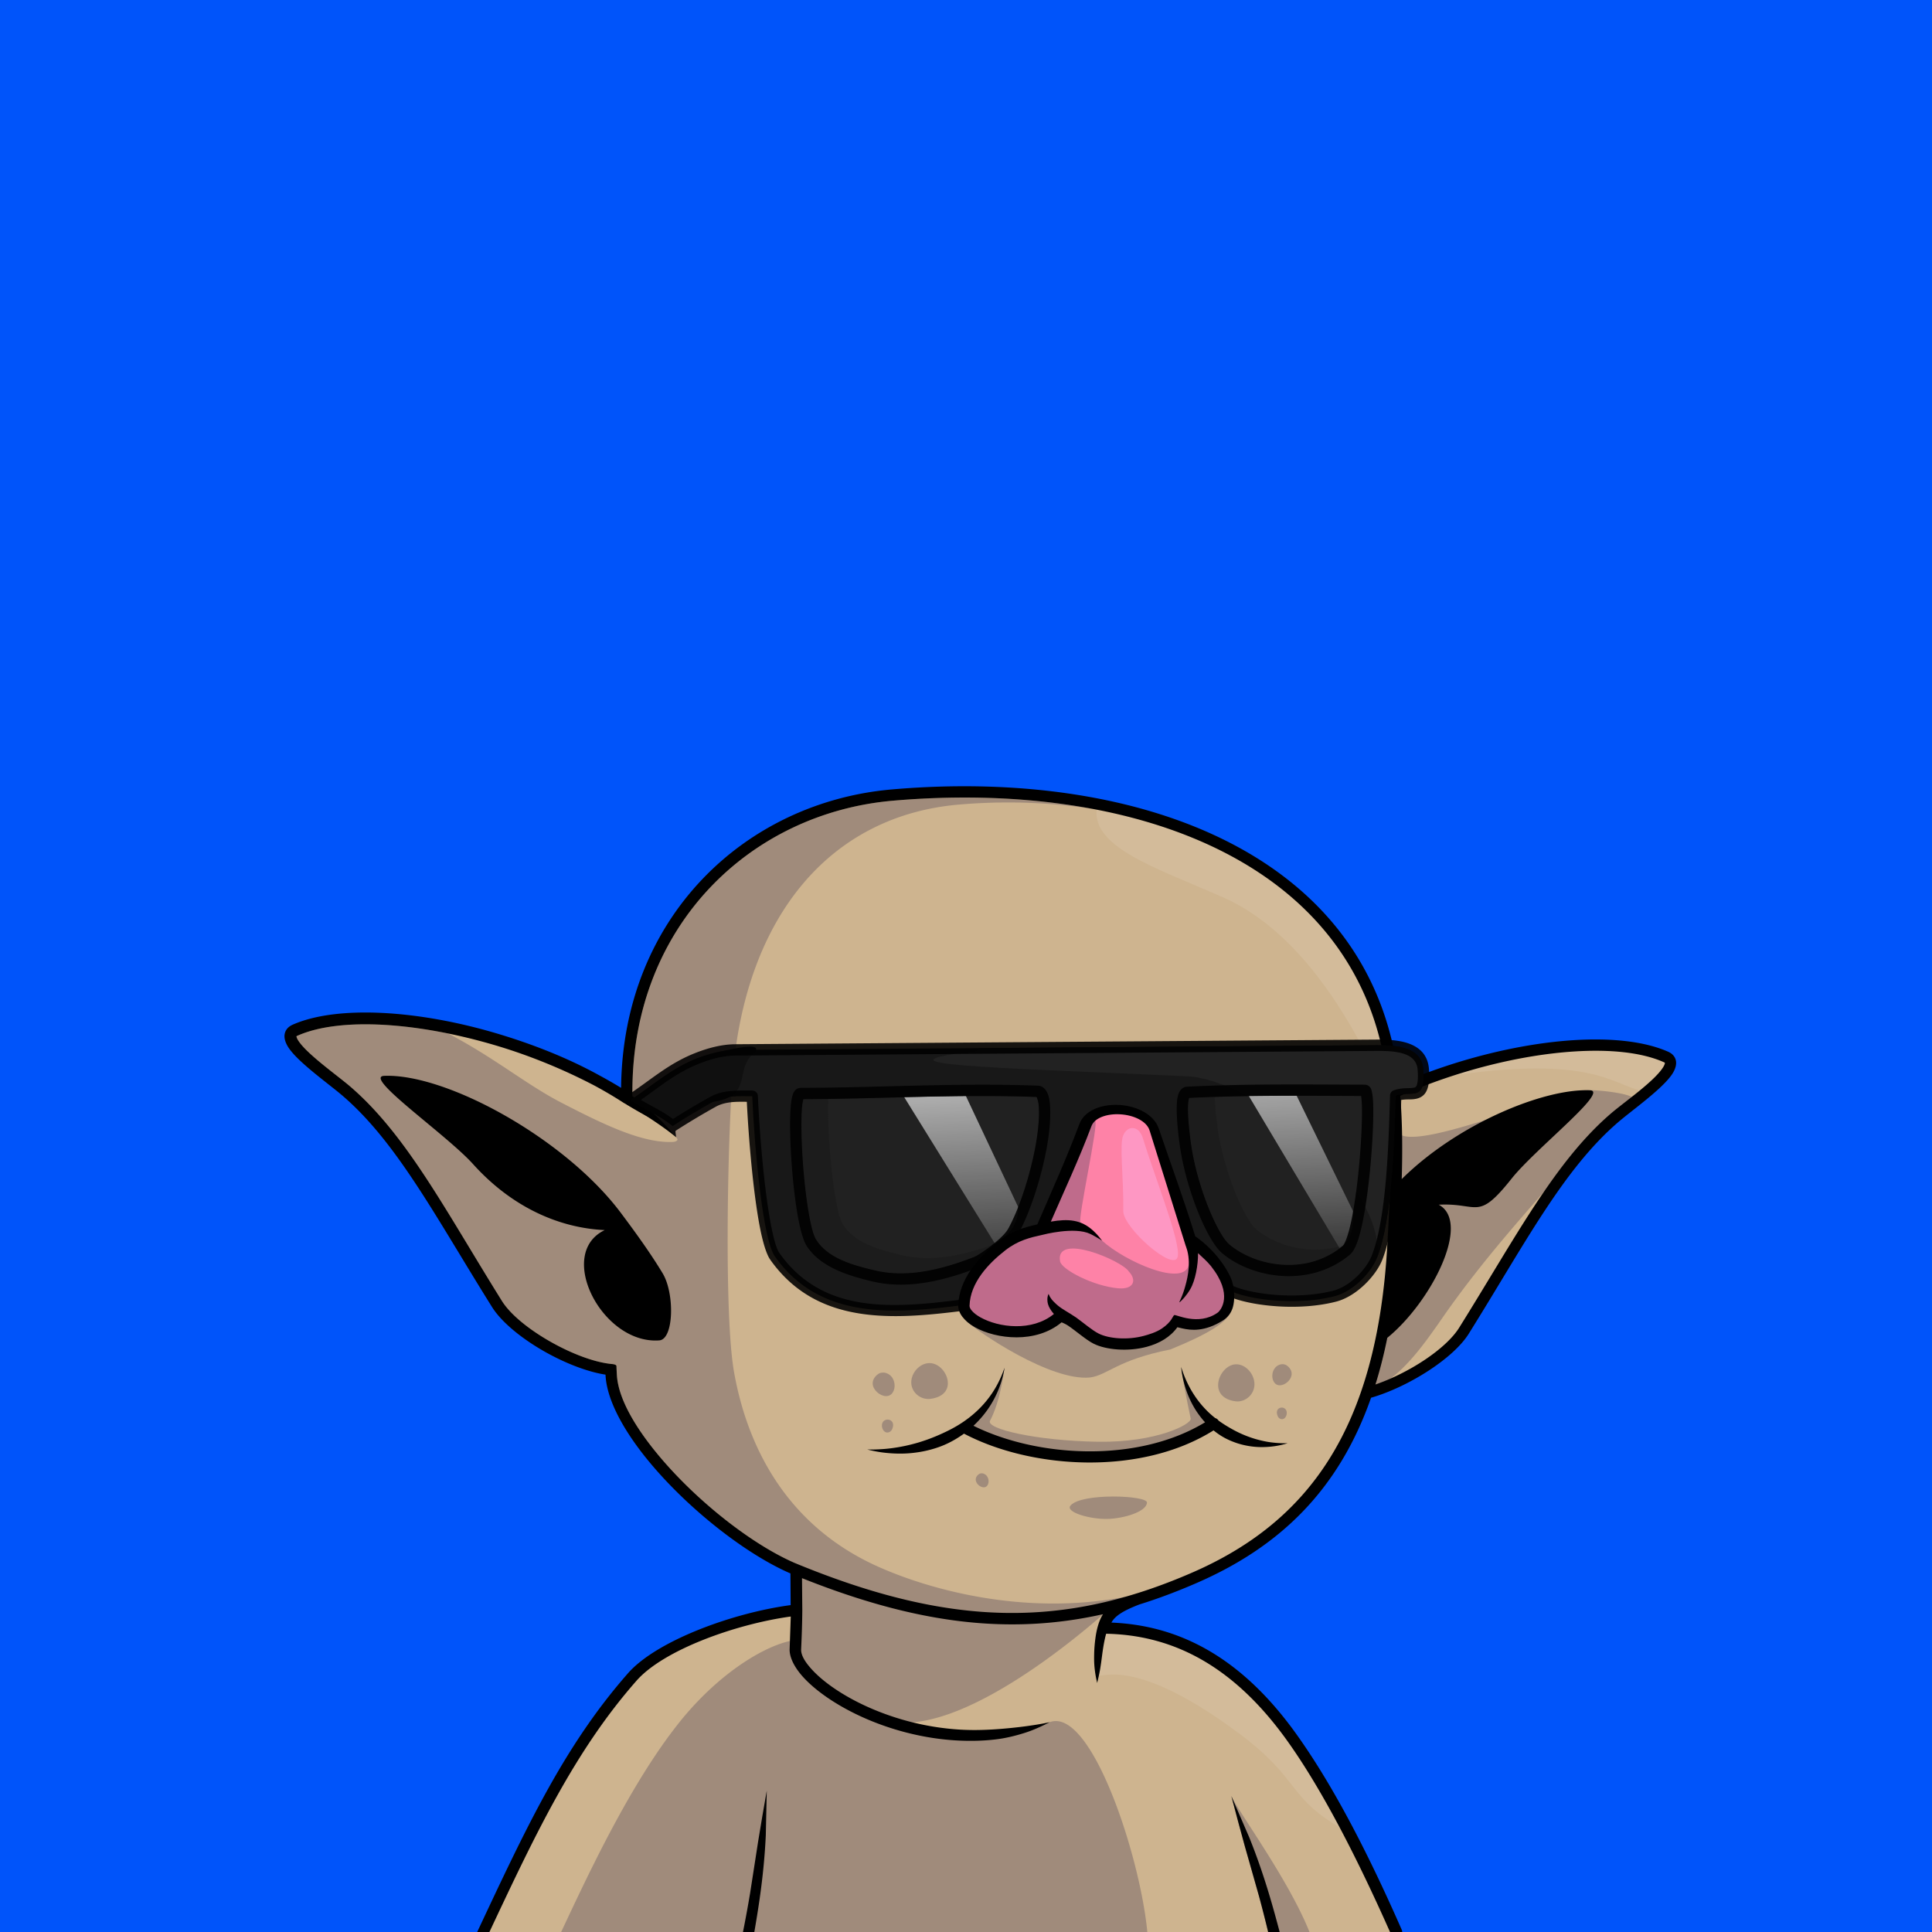
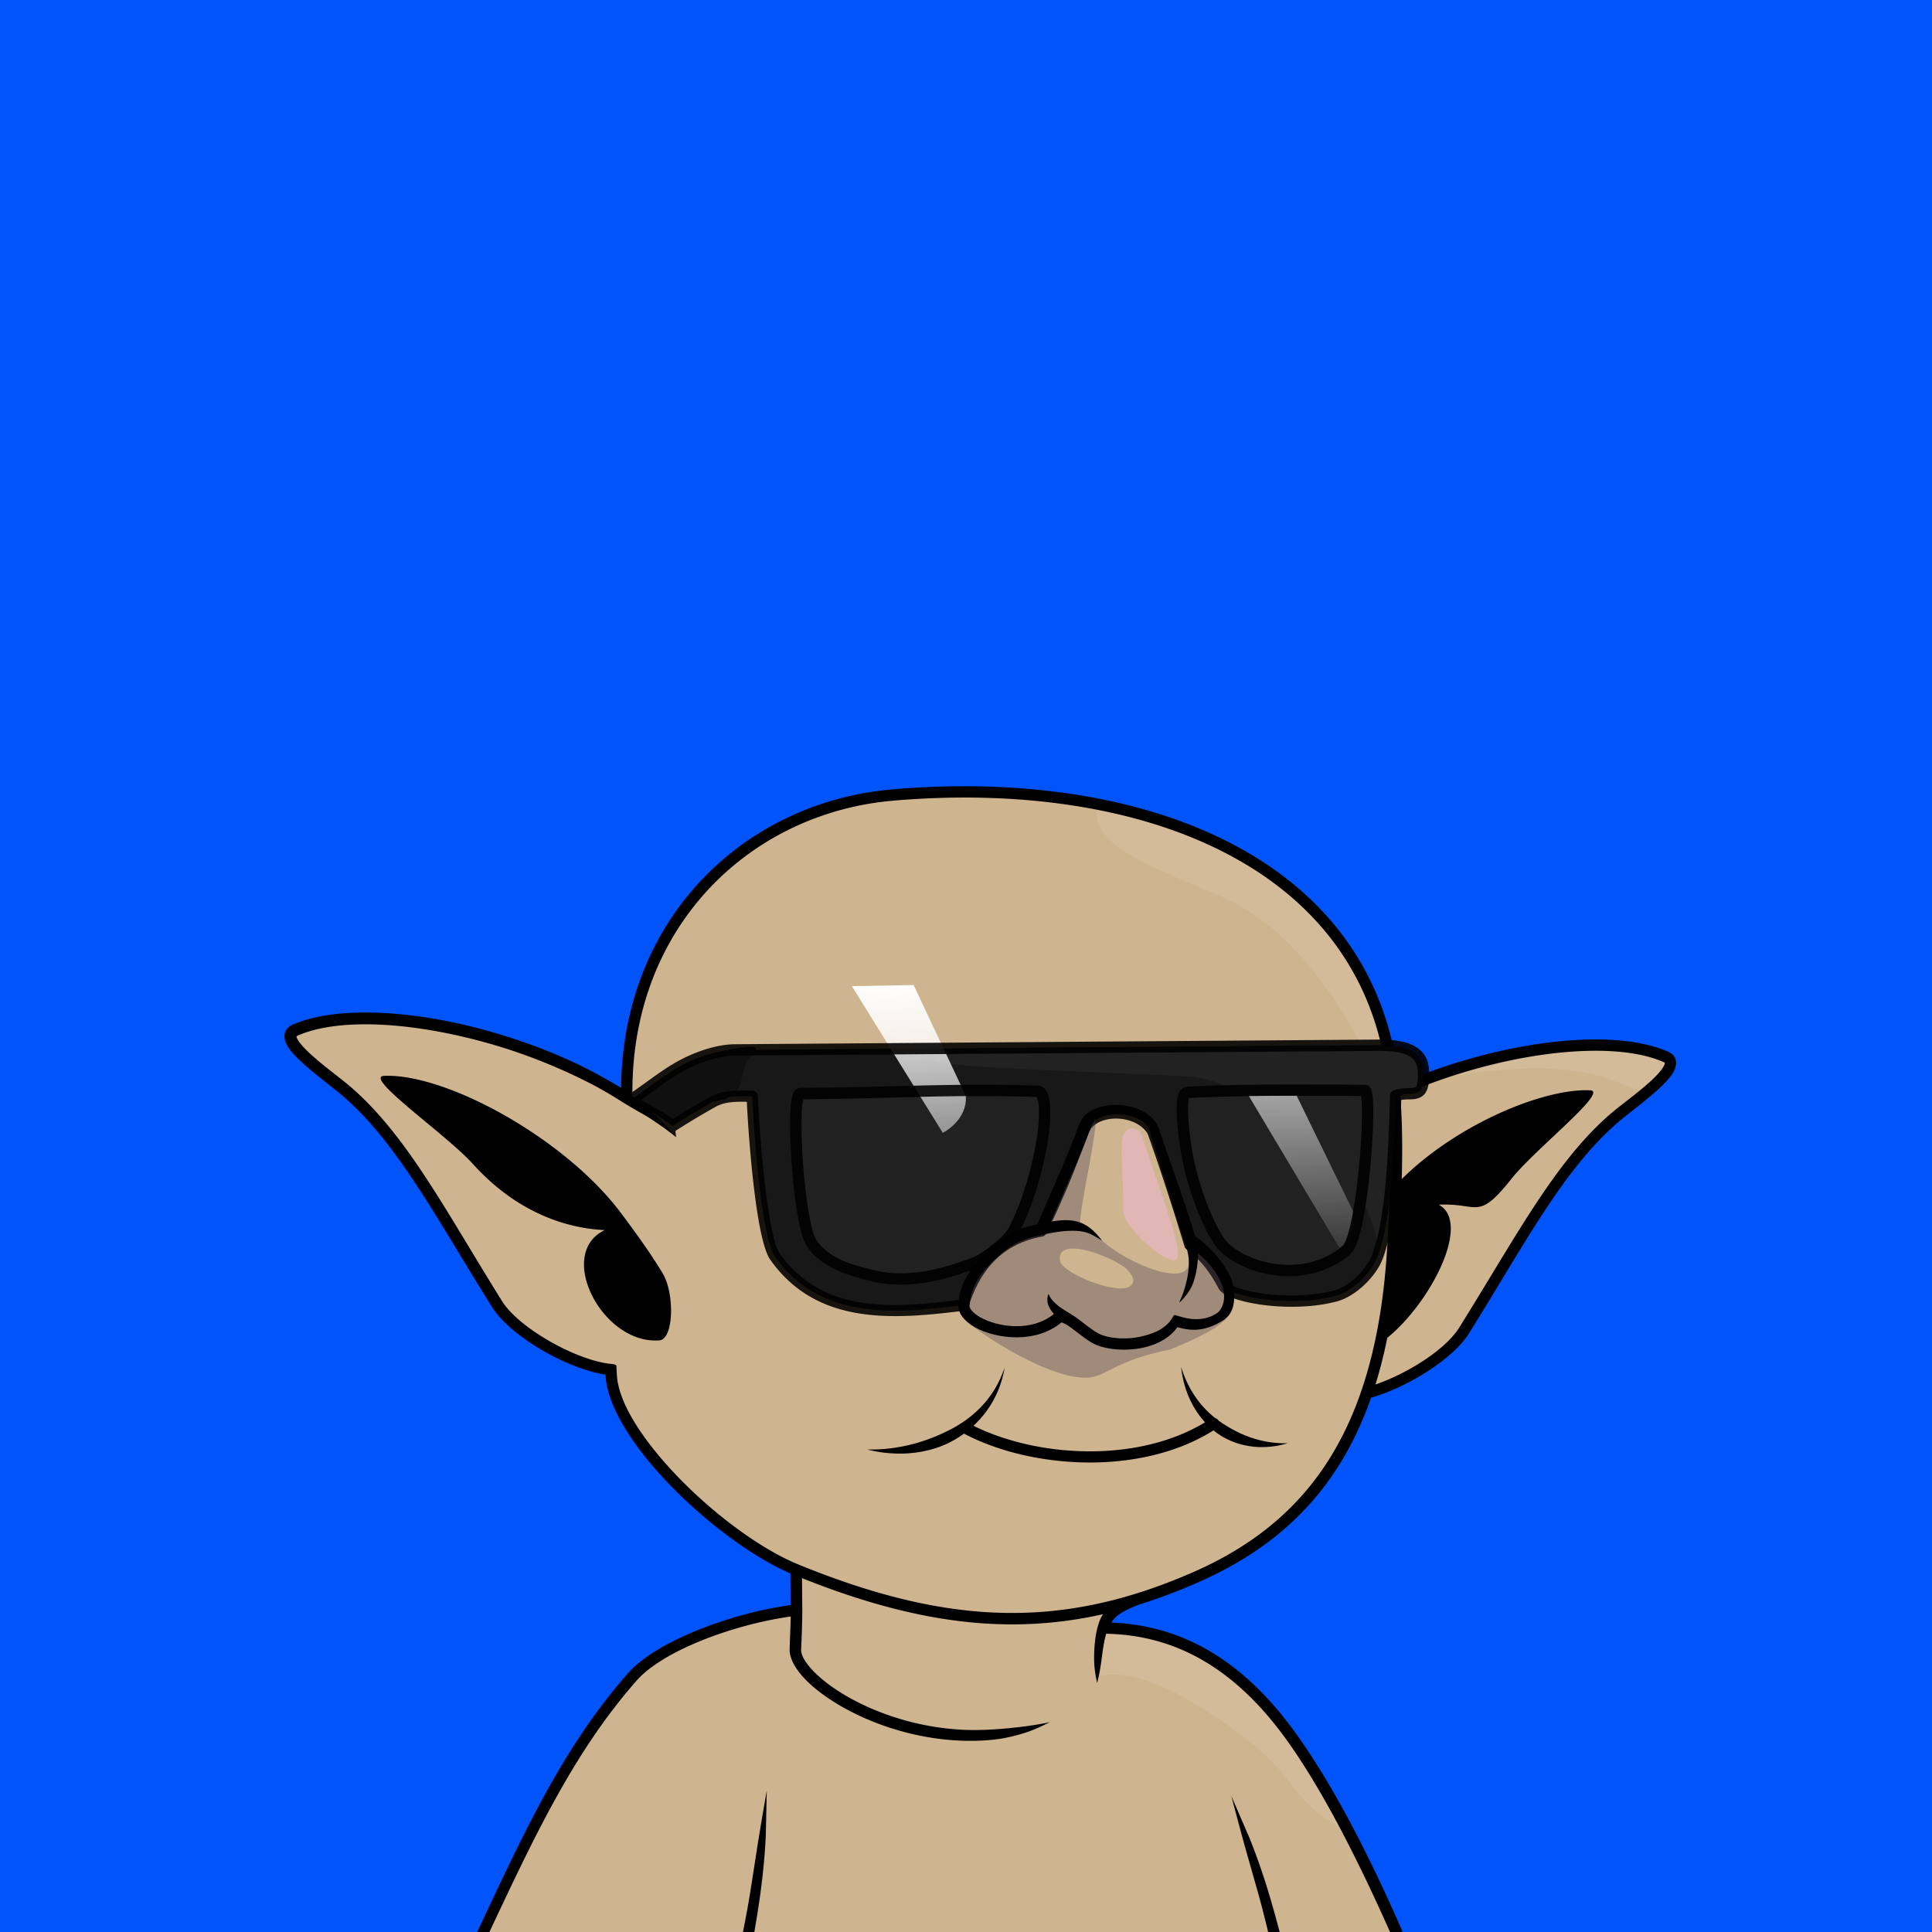
<svg xmlns="http://www.w3.org/2000/svg" viewBox="0 0 2048 2048">
  <rect width="100%" height="100%" fill="#0054fa" />
  <g>
    <path d="M664.25 1163.954l.12-8.52c.8-178.728 128.36-299.391 281.77-312.65 261.879-22.635 506.601 68.68 531.1 307.08l.76 8c103.833-46.91 227.811-63.93 287.686-37.61 22.147 9.74-33.629 47.01-54.284 64.78-58.889 50.65-100.057 130.4-159.538 225.58-16.432 26.29-64.94 55.98-103.185 66.12-33.983 99.12-96.476 158.29-182.401 195.73-20.435 8.9-40.483 16.44-60.333 22.6-21.982 8.47-33.677 16.19-35.954 30.73 65.587.63 135.027 26.53 198.6 114.89 41.749 58.02 79.428 133.63 111.807 207.32H512.26c51.49-109.62 90.59-193.75 158.05-270.42 30.35-34.5 112.98-63.8 173.85-70.81l-.28-42.88c-77.35-31.62-192.24-139.97-195.96-206.06-.07-1.24-.07-3.25 0-5.95-39.29-3.74-101.98-39.04-121.07-69.58-59.48-95.17-100.65-174.92-159.54-225.57-20.65-17.77-76.43-55.04-54.28-64.78 72.79-32 240.32.05 351.22 72z" fill="#ceb48f" />
    <path d="M1339.601 919.447c134.666 83.519 147.647 264.478 138.178 252.824-17.558-21.602-69.783-172.432-182.619-221.684-73.261-31.98-140.617-53.551-132.157-96.243 1.407-7.073 108.658 22.968 176.598 65.104zm171.389 225.152c92.045-35.298 204.328-53.607 259.807-22.537 8.18 4.581-14.491 36.79-29.671 34.271-31.586-5.244-53.031-42.345-230.136-11.735zm-340.171 581.63c1.645-7.552 85.513 1.804 146.382 57.832 69.208 63.692 116.474 160.354 109.435 156.547-62.753-33.993-46.047-52.918-112.495-102.58-122.765-91.764-152.599-52.399-151.085-64.312.635-5.006 4.221-31.282 7.763-47.487z" fill="#fff" fill-opacity=".1" />
-     <path d="M716.59 1205.4c-7.392-8.79-15.342-17.33-24.25-25.47-6.429-5.88-13.231-11.49-20.441-16.84l-1.608-1.18.081-6.45c.784-175.291 125.818-293.694 276.28-306.699 74.288-6.421 147.238-3.646 214.048 9.158-46.71-7.553-95.59-9.226-144.43-5.007-135.032 11.664-225.18 116.514-239.482 285.818-5.233 61.94-9.551 253.77 1.276 315.37 11.095 63.12 44.916 157.73 151.538 206.06 53.529 24.26 155.348 53.39 263.398 32.48-.36.1-15.6 11.34-15.45 11.31 0 0-149.41 138.84-235.221 120.5 51.737 16.44 115.461 21.24 170.521 1.08 43.97-16.11 95.76 141.88 103.36 222.47H594.838c27.912-59.41 72.782-156.39 125.001-221.88 44.124-55.33 95.768-84.42 123.644-87.63-.026-.09-.034-63.24-.055-81.28-45.307-19.37-102.749-64.46-142.634-111.29-26.535-31.16-45.451-62.96-46.883-88.42l-.432-9.33c-.01-1.99-4.887-2.25-4.985-2.26h-.011c-18.557-1.79-42.488-10.98-64.275-23.26-22.529-12.7-42.835-28.67-52.146-43.6-39.189-62.82-70.441-118.93-104.044-164.44-17.717-23.99-36.1-45.06-56.574-62.69-10.3-8.86-29.381-22.6-43.081-35.32-3.766-3.5-7.109-6.91-9.682-10.11-1.731-2.15-3.1-4.16-3.887-6.02a7.68 7.68 0 0 1-.423-1.25c-.053-.23-.239-.43-.129-.6.243-.39.75-.57 1.346-.83 35.917-15.82 95.36-15.34 159.448-2.25 49.412 25.83 82.14 53.67 119.802 73.2 45.949 23.82 85.53 42.72 117.572 41.82 1.94-.06 4.621-.44 5.676-2.13.543-.87-1.495-3.03-1.496-3.03zm627.69 842.6c-3.15-13.2-6.34-25.6-9.72-38.08l-8.96-31.63-6.01-21.13-7.23-26.56-7.06-26.68c7.08 16.07 61.11 89.31 82.79 144.08h-43.81zm345.47-845.52c-54.99 64.46-110.62 122.25-161 194.9-21.98 31.69-46.91 66.71-78.59 76.73 17.41-67.03 32.04-203.75 31.87-273.34 17.25 21.55 169.61-44.7 200.43-45.15 15.99-.23 59.29 4.78 49.25 13.1l-41.96 33.76z" fill="#4c4157" fill-opacity=".35" />
    <path d="M1473.48 2048c-31.36-70.61-69.82-148.31-109.76-203.82-61.23-85.08-127.9-111.06-191.16-112.35-1.75 6.25-2.99 13.39-4.03 20.96l-1.27 9.63-1 6.46c-.37 2.2-.78 4.3-1.23 6.49-.63 2.99-1.33 5.75-1.98 8.7-.54-2.54-1.12-4.92-1.56-7.52-.65-3.79-1.14-7.5-1.43-11.33-.29-3.85-.28-7.65-.21-11.4.1-6.04.61-11.84 1.34-17.25 1.19-8.94 3.33-16.76 6.44-22.7.51-.97 1.05-1.88 1.62-2.75-100.32 22.51-198.598 9.82-319.09-38.22l.313 34.25c-.105 12.79-.504 25.53-1.236 41.16-.295 6.31 4.324 13.83 11.93 22.01 18.966 20.4 56.914 42.72 103.326 54.73 16.688 4.32 34.469 7.27 52.877 8.4 11.69.71 23.61.55 35.71-.2 5.91-.36 11.84-.85 17.84-1.45 5.95-.6 11.88-1.26 17.92-2.1 7.99-1.12 15.91-2.32 24.01-4.17-6.74 3.46-13.33 6.58-20.23 9.18-4.7 1.77-9.42 3.21-14.18 4.52-4.84 1.33-9.67 2.45-14.54 3.34-3.28.6-6.57 1.06-9.86 1.43-12.58 1.43-25.07 1.63-37.29 1.08-19.229-.88-37.816-3.91-55.253-8.34-49.182-12.5-89.212-36.5-109.288-58.09-10.457-11.25-15.564-22.24-15.145-30.92l1.188-34.16c-58.719 8.08-134.861 35.49-163.445 67.98-65.324 74.25-106.729 161.58-155.993 266.45h-12.972c51.774-110.2 92.14-197.3 159.955-274.38 30.174-34.29 110.673-63.91 172.324-72.14l-.216-33.59c-46.569-20.16-105.394-66.22-146.247-114.19-28.554-33.53-48.187-68.13-49.728-95.53-.017-.29-.03-.63-.04-1-19.037-2.93-42.322-11.96-63.642-23.92-24.563-13.77-46.446-31.45-56.617-47.68-32.852-52.48-60.121-100.25-87.863-141.03-22.174-32.6-44.621-60.69-70.596-83-14.586-12.54-46.173-34.73-56.936-50.45-3.947-5.76-5.309-11.12-4.392-15.31.842-3.86 3.342-7.34 8.615-9.66 47.079-20.66 133.03-15.67 218.378 10.04 36.991 11.15 74.084 25.77 107.43 44.28 7.556 4.08 14.942 8.32 22.121 12.73 1.868-180.935 131.512-302.905 287.231-316.364 265.331-22.933 512.591 70.755 537.561 312.204 60.98-26.46 128.04-42.78 184.9-46.39 40.2-2.55 75.37 1.31 100.02 12.15 4.61 2.02 7.04 4.99 8.09 8.25 1.36 4.18.31 9.58-3.54 15.45-10.33 15.76-42.56 38.4-57.34 51.11-58.5 50.32-99.27 129.66-158.36 224.21-16.57 26.52-64.49 56.61-103.57 67.87-34.79 99.22-98.12 158.58-184.71 196.3-20.64 9-40.88 16.61-60.93 22.84-8.16 3.16-14.83 6.19-20.01 9.57-4.35 2.84-7.56 5.91-9.58 9.63 64.74 2.66 132.85 30.37 195.31 117.18 41.97 58.33 79.88 134.32 112.43 208.41a5.95 5.95 0 0 1 .5 2.41h-12.91zm-1.46-889.61l-.75-7.91c-24.17-235.178-266.28-324.047-524.618-301.719-150.462 13.005-275.496 131.408-276.28 306.699l-.081 6.45 1.608 1.18c7.21 5.35 14.012 10.96 20.441 16.84 8.908 8.14 16.858 16.68 24.251 25.47-8.794-7.2-18.26-13.79-28.23-20.36-7.111-4.69-26.405-15.42-27.379-16.05-9.849-6.39-20.15-12.46-30.794-18.2-32.965-17.26-68.812-31.95-104.928-42.66-82.063-24.34-164.486-30.24-209.672-10.34-.596.26-1.103.44-1.346.83-.11.17.076.37.129.6a7.68 7.68 0 0 0 .423 1.25c.787 1.86 2.156 3.87 3.887 6.02 2.573 3.2 5.916 6.61 9.682 10.11 13.7 12.72 32.781 26.46 43.081 35.32 20.474 17.63 38.857 38.7 56.574 62.69 33.603 45.51 64.855 101.62 104.044 164.44 9.311 14.93 29.617 30.9 52.146 43.6 21.787 12.28 45.718 21.47 64.275 23.26h.011c.098.01 4.975.27 4.985 2.26.009 1.9.386 8.51.432 9.33 1.432 25.46 20.348 57.26 46.883 88.42 40.688 47.78 99.648 93.74 145.356 112.42 160.39 65.58 280.22 68.54 417.73 8.62 122.31-53.29 196.03-151.54 206.8-348.45 2.87-52.35 6-106.92 1.34-160.12zm-1064.783-17.94c66-2.67 191.943 66.49 250.961 145.34 14.558 19.45 30.905 41.84 44.229 63.95 12.896 21.4 11.905 69.97-3.528 71.12-60.576 4.53-110.059-92.04-57.849-116.91-48.187-2.24-98.222-24.04-139.601-69.96-28.326-31.44-117.065-92.62-94.212-93.54zm1063.353 277.7c-3.52 17.46-7.71 33.93-12.56 49.47 34.72-11.89 74.42-37.28 88.74-60.19 59.87-95.79 101.44-175.97 160.72-226.94 14.13-12.17 45.24-33.52 55.12-48.59.77-1.19 1.4-2.3 1.8-3.37.26-.68.54-1.27.37-1.81-.17-.51-.8-.66-1.51-.97-23.26-10.22-56.49-13.56-94.43-11.15-56.76 3.6-123.89 20.18-184.51 47 2.33 29.25 2.42 58.87 1.56 88.29 59.15-58.63 150.93-96.37 199.72-94.13 20.18.93-58.17 62.1-83.18 93.54-36.53 45.92-34.73 25.5-77.28 27.74 35.01 18.89-8.28 103.49-54.56 141.11zM787.582 2048c2.866-14.28 5.304-27.7 7.576-41.28l5.053-32.49 3.362-21.7 4.51-27.16 4.718-27.18-1.028 47.31c-.515 11.17-1.291 21.54-2.234 31.47-2.35 24.76-5.708 46.68-9.915 71.03h-12.042zm556.698 0c-3.15-13.2-6.34-25.6-9.72-38.08l-8.96-31.63-6.01-21.13-7.23-26.56-7.06-26.68 18.81 43.43c4.2 10.37 7.82 20.11 11.1 29.53 8.48 24.28 14.7 46.24 21.28 71.12h-12.21z" />
  </g>
  <g>
    <path d="M668.361 1166.22c25.868-17.21 43.196-33.59 71.233-44.55 11.287-4.41 25.456-8.66 40.024-8.74l679.722-4.92c21.64-.11 47.78 1.83 49.45 25.96 2.44 35.09-12.96 21.38-29.3 27.48-1.5 50.43-3.73 130.53-19.72 171.6-6.04 15.5-24.96 35.81-44.98 40.94-49.58 12.71-111.9-.2-117.7-10.95-9.58-17.75-18.34-30.14-35.69-43.44-11.5-37.93-26.04-83.4-39.48-120.55-15.31-25.41-64.21-26.27-73.98.7-13.37 36.91-27.8 72.13-44.13 105.2-38.08 6.74-67.86 30.12-82.88 78.52-72.41 9.11-151.493 16.38-199.559-51.64-12.742-18.03-21.443-112.83-23.981-169.81-14.351-.02-29.177-.98-41.626 5.96-14.56 8.11-28.792 16.62-42.683 25.55-14.896-11.95-25.934-15.28-44.72-27.31z" fill="#181818" />
    <path d="M668.361 1166.22c25.868-17.21 43.196-33.59 71.233-44.55 5.191-2.03 79.704-23.63 58.052-3.92-18.748 17.07.27 44.3-41.882 50.23-16.506 2.32-28.792 16.62-42.683 25.55-14.896-11.95-25.934-15.28-44.72-27.31z" fill="#101010" />
    <path d="M1037.91 1111.13l421.43-3.12c21.64-.11 47.78 1.83 49.45 25.96 2.44 35.09-12.96 21.38-29.3 27.48-1.5 50.39-3.73 130.4-19.68 171.49 9.32-77.53-129.93-188.83-201.58-192.06-208.75-9.42-344.362-11.97-222.92-26.93l2.6-2.82z" fill="#222" />
    <path d="M851.583 1165.17c81.865-.28 162.857-5.46 247.317-2.33.41 1.05 1.6 4.24 1.96 7.09 1.37 10.79.01 27.62-3.15 44.85-5.34 29.17-16.06 64.09-28.87 87.58-2.55 4.67-8.01 9.92-13.84 14.77-9.07 7.55-19.18 14.05-22.26 15.25-37.37 14.54-72.618 22.23-106.018 14.14-20.158-4.89-48.766-11.81-61.664-32.59-3.133-5.05-5.75-16.2-8.093-30.15-5.79-34.48-8.84-85.41-6.802-109.84.275-3.29.974-6.77 1.42-8.77zm408.957-1.3c61.99-3.06 122.18-2.26 182.3-2.07.31 2.49.75 6.53.84 10.36.7 27.72-3.56 85.12-11.05 121.15-1.86 8.92-3.89 16.48-6.13 21.84-1.1 2.62-2.06 4.64-3.26 5.65-37.18 31.08-90.94 22.5-119.8-1.37-3.99-3.3-8.47-10.07-13.12-18.93-11.69-22.31-23.62-57.4-27.92-88.83-1.21-8.82-2.12-17.15-2.63-24.49-.57-8.21-.65-15.14.01-20.04.15-1.13.51-2.43.76-3.27z" fill="#212121" />
-     <path d="M1051.95 1319.6c-8.18 6.45-16.47 11.71-19.21 12.78-37.37 14.54-72.618 22.23-106.018 14.14-20.158-4.89-48.766-11.81-61.664-32.59-3.133-5.05-5.75-16.2-8.093-30.15-5.79-34.48-8.84-85.41-6.802-109.84.275-3.29.974-6.77 1.42-8.77l26.455-.24c-1.042 26.25 1.958 71.27 7.23 102.66 2.342 13.95 4.959 25.09 8.092 30.14 12.898 20.79 41.507 27.71 61.665 32.6 30.678 7.43 62.915 1.55 96.925-10.73zm372.07.37c-.25.32-.51.6-.78.83-37.18 31.08-90.94 22.5-119.8-1.37-3.99-3.3-8.47-10.07-13.12-18.93-11.69-22.31-23.62-57.4-27.92-88.83-1.21-8.82-2.12-17.15-2.63-24.49-.57-8.21-.65-15.14.01-20.04.15-1.13.51-2.43.76-3.27l27.12-1.11c.07 2.56.21 5.31.41 8.22.51 7.35 1.43 15.67 2.63 24.5 4.31 31.42 16.23 66.52 27.92 88.82 4.65 8.86 9.13 15.64 13.12 18.94 22.28 18.42 59.4 27.74 92.28 16.73z" fill="#1c1c1c" />
-     <path d="M1269.16 1103.51l-9.14 135.96c-8.5 17.38-18.96 27.3-31.94 26.93l-3.05-187.85 44.13 24.96zM964.919 929.2l-10.537 129.53c-8.493 17.39-27.723 22.15-40.7 21.78l-6.085-182.849 57.322 31.539z" fill="url(#eyes-ingobnito-eyes-ingobnito-eyes-ingobnito-A)" transform="matrix(.867 -.498 .498 .867 -275.489 836.624)" />
+     <path d="M1269.16 1103.51l-9.14 135.96c-8.5 17.38-18.96 27.3-31.94 26.93l-3.05-187.85 44.13 24.96zM964.919 929.2c-8.493 17.39-27.723 22.15-40.7 21.78l-6.085-182.849 57.322 31.539z" fill="url(#eyes-ingobnito-eyes-ingobnito-eyes-ingobnito-A)" transform="matrix(.867 -.498 .498 .867 -275.489 836.624)" />
    <path d="M665.037 1161.23c26.263-17.48 43.908-34.03 72.373-45.15 11.891-4.65 26.829-9.07 42.176-9.15l679.724-4.92c11.53-.06 24.25.54 34.32 4.26 11.65 4.3 20.12 12.41 21.15 27.29 1.06 15.28-1.53 22.77-5.11 26.62-2.98 3.21-6.86 4.6-11.54 5.04-3.71.36-8.14-.08-12.77.81-1.54 51.17-4.28 128.82-20 169.2-6.58 16.89-27.26 38.98-49.08 44.57-35.81 9.18-78.05 5.41-102.22-1.48-6.64-1.89-11.97-4.04-15.61-6.2-3.4-2.01-5.56-4.24-6.64-6.23-9.15-16.96-17.48-28.82-34.06-41.53-.99-.76-1.72-1.82-2.09-3.02-11.41-37.64-25.82-82.72-39.17-119.67-8.14-12.89-26.5-17.92-41.65-15.23-9.59 1.71-18.08 6.57-21.26 15.36-13.45 37.12-27.96 72.54-44.39 105.81a6.02 6.02 0 0 1-4.33 3.25c-36 6.37-64 28.64-78.2 74.39-.7 2.25-2.64 3.88-4.98 4.17-74.552 9.39-155.722 15.9-205.209-54.13-4.097-5.8-8.059-18.92-11.316-36.21-6.803-36.13-11.519-91.27-13.492-131.12-11.497-.16-23.066-.27-32.978 5.26a784.81 784.81 0 0 0-42.36 25.36c-.881.56.872 7.5.197 6.76-2.124-2.31-6-6.17-7.195-7.13-14.715-11.8-25.643-15.05-44.201-26.93-1.707-1.1-2.746-2.98-2.764-5-.018-2.03.988-3.93 2.675-5.05zm416.003 143.74c5.98-2.28 12.23-4.06 18.71-5.36 15.69-32.09 29.62-66.2 42.55-101.9 4.63-12.8 16.47-20.6 30.44-23.08 19.99-3.55 43.92 4.07 54.32 21.32a6.03 6.03 0 0 1 .5 1.06c13.26 36.64 27.59 81.37 39.03 119.02 17.12 13.45 26.06 26.15 35.78 44.16.32.6 1.18 1.01 2.19 1.61 2.97 1.75 7.37 3.44 12.79 4.98 22.69 6.47 62.34 10.02 95.95 1.4 18.22-4.67 35.38-23.2 40.88-37.31 15.8-40.58 17.83-119.76 19.31-169.59.08-2.44 1.62-4.59 3.9-5.45 5.58-2.08 11.06-2.24 15.93-2.37 1.72-.05 3.33-.09 4.81-.33 1.1-.17 2.12-.37 2.83-1.21.84-.98 1.3-2.49 1.64-4.61.52-3.18.59-7.38.21-12.92-.65-9.26-6.08-14.19-13.33-16.86-8.83-3.26-20-3.57-30.11-3.52l-679.721 4.92c-13.789.08-27.188 4.15-37.871 8.33-24.736 9.66-40.963 23.69-62.392 38.69 13.221 7.79 22.708 11.8 34.026 20.25 12.86-8.17 26.008-15.98 39.43-23.46 13.34-7.44 29.179-6.75 44.557-6.72a6 6 0 0 1 5.985 5.73c1.766 39.64 6.52 97.69 13.564 135.11 2.82 14.97 5.775 26.48 9.324 31.51 45.807 64.82 120.884 58.25 190.118 49.62 4.12-12.34 9.2-23.06 15.12-32.3-37.818 14.08-73.64 20.72-107.614 12.49-22.765-5.52-54.469-14.45-69.034-37.92-3.597-5.8-7.042-18.48-9.731-34.49-5.948-35.42-9.02-87.74-6.927-112.83.616-7.37 1.858-12.7 3.28-15.26l1.426-1.99 1.555-1.32 1.825-.85 2.163-.34c83.384-.16 165.797-5.54 251.837-2.3 4.79.18 9.3 3.83 11.38 11.71 2.9 10.98 1.88 32.38-2.15 54.35-5.34 29.1-15.87 63.67-28.48 88.03zm-229.457-139.8c-.446 2-1.145 5.48-1.42 8.77-2.038 24.43 1.012 75.36 6.802 109.84 2.343 13.95 4.96 25.1 8.093 30.15 12.898 20.78 41.506 27.7 61.664 32.59 33.4 8.09 68.648.4 106.018-14.14 3.08-1.2 13.19-7.7 22.26-15.25 5.83-4.85 11.29-10.1 13.84-14.77 12.81-23.49 23.53-58.41 28.87-87.58 3.16-17.23 4.52-34.06 3.15-44.85-.36-2.85-1.55-6.04-1.96-7.09-84.46-3.13-165.452 2.05-247.317 2.33zm595.367-15.36l2 .31 1.65.79 1.33 1.14 1.13 1.57c1.25 2.25 2.38 8.77 2.62 18.24.71 28.35-3.64 87.05-11.3 123.89-2.04 9.82-4.34 18.13-6.81 24.03-2.05 4.9-4.39 8.34-6.64 10.22-41.94 35.07-102.58 25.61-135.14-1.32-4.81-3.98-10.49-11.93-16.09-22.61-12.22-23.29-24.69-59.95-29.19-92.77-2.98-21.78-4.12-40.72-2.21-50.24 1.54-7.67 5.77-10.89 9.75-11.09 64.27-3.24 126.61-2.33 188.9-2.16zm-186.41 14.06c-.25.84-.61 2.14-.76 3.27-.66 4.9-.58 11.83-.01 20.04.51 7.34 1.42 15.67 2.63 24.49 4.3 31.43 16.23 66.52 27.92 88.83 4.65 8.86 9.13 15.63 13.12 18.93 28.86 23.87 82.62 32.45 119.8 1.37 1.2-1.01 2.16-3.03 3.26-5.65 2.24-5.36 4.27-12.92 6.13-21.84 7.49-36.03 11.75-93.43 11.05-121.15-.09-3.83-.53-7.87-.84-10.36-60.12-.19-120.31-.99-182.3 2.07z" fill-opacity=".89" />
-     <path d="M1222.66 1198.24l39.9 120.34c13.54 7.87 32.87 31.29 35.88 42.12 4.02 14.49 3.8 28.26-5.28 33.97-29.05 18.26-45.81 2.09-48.66 6.74-16.16 26.38-62.78 27.47-82.46 17.65-13.14-6.56-33.23-28.27-39.83-22.56-36.03 31.17-101.02 8.16-100.45-12.51.72-26.28 21.23-48.53 40.22-63.32 14.51-11.3 27.87-14.49 41.92-17.58 15.34-35.65 31.55-71.16 45.87-109.34 9.12-24.33 64.24-21.04 72.89 4.49z" fill="#fe82a7" />
    <path d="M1155.237 1460.219c-41.64 3.84-117.31-47.32-131.237-60.12-3.016-34.33 9.075-65.77 59.977-89.8 7.08-2.53 13.79-4.52 20.14-5.97 5.24-1.2 44.86-115.8 56.67-116.06 4.64-.1-19 105.82-15.34 107.82 8.55 4.66 13.62 10.73 23.04 19.28 24.23 22 87.21 49.75 91.74 24.97 6.69-36.65 42.6.45 44.28 50.97-5.46 11.34-24.81 23.28-63.95 39.21-56.57 11.14-66.27 27.23-85.32 29.7zm41.27-112.47c-7.13-11.45-78.36-41.73-72.8-10.64 1.53 8.55 35.15 26.24 61.64 28.55 16.35 1.43 20.13-8.49 11.16-17.91z" fill="#4c4157" fill-opacity=".35" />
    <path d="M1248.05 1406.92c-7.42 10.47-19.23 17.19-32.33 20.72-20.34 5.48-43.59 3.16-56.36-3.22-8.06-4.02-18.73-13.56-27.39-19.34-2.29-1.52-5.53-2.92-6.62-3.37-27.27 22.8-69.23 17.94-91.89 5.22-11.5-6.45-17.92-15.25-17.7-23.1.77-28.06 22.25-52.1 42.53-67.89 14.32-11.16 27.54-14.93 41.32-18.04 14.94-34.62 30.64-69.17 44.54-106.26 2.31-6.17 6.87-11.02 12.91-14.44 8.06-4.56 18.87-6.55 29.69-5.89 18.55 1.12 36.58 10.21 41.6 25 14.19 41.87 26.27 74.12 38.67 114.29 6.74 4.45 15.91 12.46 23.15 21.2 8.29 10.01 14.33 20.87 15.99 26.84 2.72 9.8 2.79 19.7.74 27.03-1.66 5.94-5.6 10.97-10.55 14.08-19.46 12.24-34.01 10.5-43.21 8.38l-5.09-1.21zm-92.25-98.88c-16.91-8.07-50.37.86-50.61.91-13.23 2.91-25.86 5.81-39.53 16.46-17.69 13.78-37.24 34.25-37.91 58.75-.05 1.78.98 3.49 2.44 5.23 2.15 2.54 5.31 4.93 9.14 7.08 19.18 10.76 54.62 15.41 77.86-3.59-2.15-2.44-3.89-4.94-5.24-7.71-.45-.94-1.32-3.26-1.56-5.38-.4-3.55.15-5.81.88-7.75.04-.09.22-.68.58.27 1.6 4.12 4.85 7.23 5.05 7.43 1.72 1.87 4.13 3.88 4.5 4.19 2.32 1.94 5.3 3.88 7.71 5.35 2.4 1.47 9.3 5.66 11.67 7.36 7.87 5.65 16.9 13.54 23.94 17.05 10.84 5.41 30.61 7.02 47.88 2.37 4.57-1.24 12.88-3.59 19.14-7.84 10.52-7.12 11.34-13.17 13-14.15 1.74-1.03 25.25 11.75 45.72-2.36 4-2.76 16.98-19.47-6.66-49.45-3.94-4.98-9.21-9.47-13.82-13.87.13 12.56-2.87 29.07-8.23 38.19-4.21 7.17-8.72 11.47-9.12 11.87-1.61 1.62-3.14 3.13-2.09.96 1.15-2.36 3.36-7.53 4.81-12.28 2.72-8.97 7.39-25.48 3.23-41.47-.57-2.18-1.73-5.26-1.75-5.32l-38.26-122.23c-1.7-5-5.81-8.78-10.93-11.54-5.8-3.13-12.91-4.91-20.03-5.34-7.06-.43-14.14.46-19.95 2.85-4.95 2.04-8.97 5.15-10.69 9.71-12.94 34.54-29.02 68.95-43.02 101.19 18.57-3.2 32.05-2.15 44.89 9.6 5.36 4.89 7.89 8.72 9.17 10.26.15.18.33.35.48.53-.03-.02-.08-.18-2.96-1.95-1.16-.71-6.17-3.68-9.73-5.38z" />
    <path d="M1190.6 1203.68c-4.16 10.09.67 46.08.14 80.17-.28 17.41 53.38 64.78 57.59 48.56 3.82-14.73-23.59-82.72-36.95-126.16-4.03-13.15-16.13-13.86-20.78-2.57z" fill="#ffbcf3" fill-opacity=".37" />
    <defs>
      <linearGradient id="eyes-ingobnito-eyes-ingobnito-eyes-ingobnito-A" x1="1173.4" y1="891.937" x2="1016.121" y2="1199.445" gradientUnits="userSpaceOnUse">
        <stop offset="0" stop-color="#fff" />
        <stop offset="1" stop-color="#fff" stop-opacity="0" />
      </linearGradient>
    </defs>
  </g>
  <g>
-     <path d="M1173.927 1610.133c-18.965.438-44.752-7.337-39.237-14.073 11.301-13.78 81.556-10.965 81.17-3.271-.479 9.737-24.578 16.941-41.933 17.344zm-152.057-90.432c-13.039 9.547 14.855-20.511 29.991-43.112 7.856-11.733 11.643-22.673 13.041-26.723-1.162 6.755-4.646 35.773-15.45 56.232-4.504 8.529 48.757 21.141 114.073 22.213 62.513 1.02 99.917-18.739 98.664-24.566-4.428-20.685-9.137-45.743-10.146-54.689 2.084 6.585 8.567 27.062 26.157 45.159 3.255 3.351 15.589 28.107 8.227 22.04-73.262 44.067-190.053 36.665-264.556 3.447zm-36.486-74.773c10.234-.005 19.39 10.864 19.393 21.378-.007 10.524-9.21 15.572-18.886 16.582-10.174 1.064-19.931-6.948-19.924-17.472-.003-10.514 9.193-20.494 19.417-20.489zm325.121 1.269c10.154-.003 19.275 10.327 19.278 21.202-.007 10.884-9.68 19.177-19.774 18.078-9.603-1.053-18.742-6.271-18.745-17.155.007-10.884 9.088-22.122 19.242-22.124zm-367.249 32.817c-5.194 2.816-13.346-1.109-16.741-7.347s-.338-11.775 4.243-15.054c4.826-3.436 12.367-1.365 15.752 4.873 3.395 6.238 1.94 14.702-3.253 17.527zm101.793 97.104c-3.015 1.645-7.814-.753-9.849-4.498-2.035-3.735-.285-7.005 2.373-8.92 2.795-2.009 7.223-.721 9.247 3.014 2.035 3.745 1.244 8.759-1.771 10.403zm308.119-108.48c-4.582-2.533-5.864-10.121-2.869-15.716 2.995-5.606 9.656-7.462 13.914-4.369 4.053 2.928 6.742 7.895 3.747 13.501-2.995 5.596-10.2 9.118-14.792 6.584zm-417.486 40.058c1.724-3.109 6.127-3.772 8.896-1.718s2.543 5.831 1.17 8.971c-1.439 3.301-5.191 4.696-7.959 2.653-2.768-2.054-3.841-6.796-2.107-9.905zm427.623-13.03c1.528 2.789.586 7.046-1.863 8.885-2.44 1.839-5.766.581-7.029-2.385-1.209-2.807-1.413-6.203 1.037-8.042 2.44-1.839 6.328-1.247 7.856 1.542z" fill="#4c4157" fill-opacity=".35" />
    <path d="M1021.858 1519.692c-13.03 9.55-24.256 13.4-26.895 14.34-11.032 3.92-20.803 5.26-21.839 5.41-7.877 1.19-18.401 2.16-33.105.73-2.827-.27-9.947-.95-20.743-3.66.205.01 7.384.32 18.56-.58 1.735-.14 10.126-.81 21.516-3.21a191.04 191.04 0 0 0 14.419-3.67c7.949-2.42 12.721-4.33 13.806-4.76.397-.16 8.277-3.11 18.081-8.03 11.03-5.54 31.06-17.08 46.2-39.67 7.85-11.74 11.64-22.68 13.04-26.73-1.87 10.9-7.3 36.29-30.77 59.4l-2.2 2.11c67.1 33.36 173.24 40.14 245.5-3.67l-1.52-1.67c-.93-1.05-5.63-6.65-9.35-12.82-10.92-18.12-13.51-35.22-14.52-44.16 2.09 6.58 8.57 27.06 26.16 45.16 3.25 3.35 6.6 6.33 10.02 9.02 1.33.38 2.54 1.22 3.36 2.46.03.05.07.11.1.16 4.84 3.52 9.81 6.54 14.81 9.32 3.84 2.14 12.62 6.79 24.39 10.25 1.37.4 6.73 1.89 11.85 2.81 10.79 1.95 20.43 1.69 22.22 1.65-4.97 1.49-13.67 3.97-26.71 4.1-15.67.17-27.7-4.42-29.36-5.02-7.78-2.8-15.1-6.64-22.46-12.72-77.43 48.78-193.77 40.87-264.56 3.45z" />
  </g>
</svg>